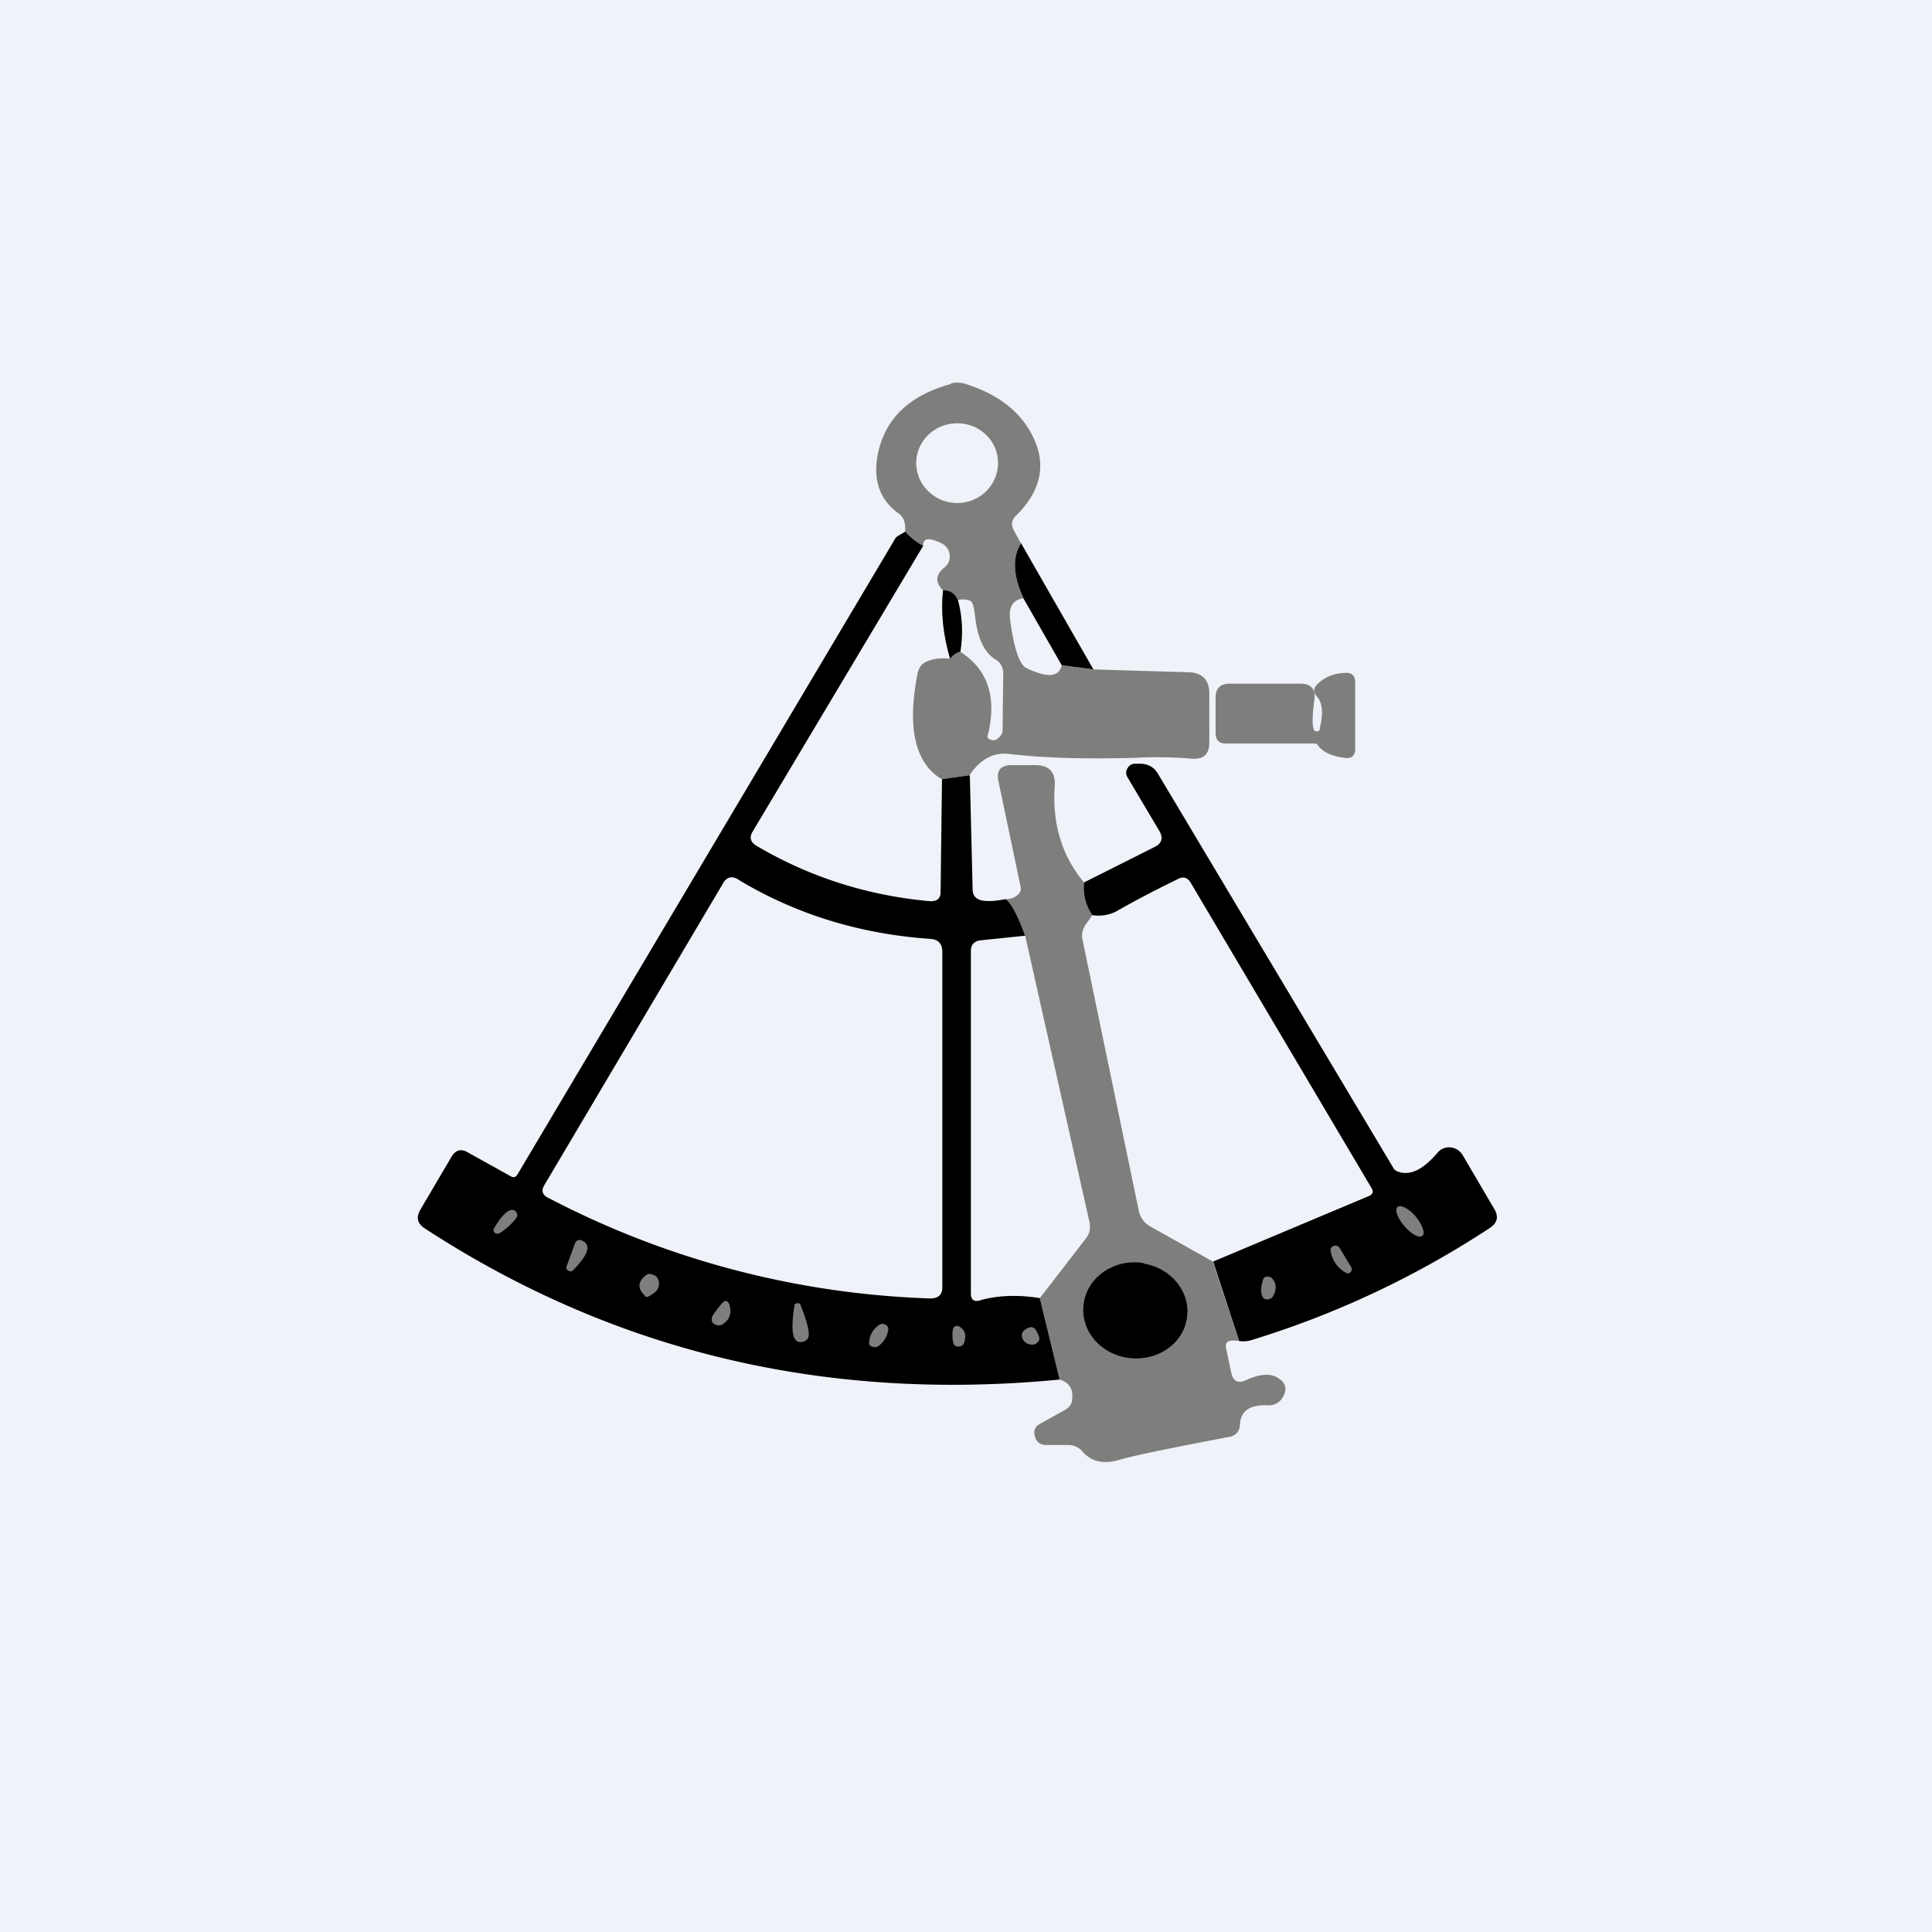
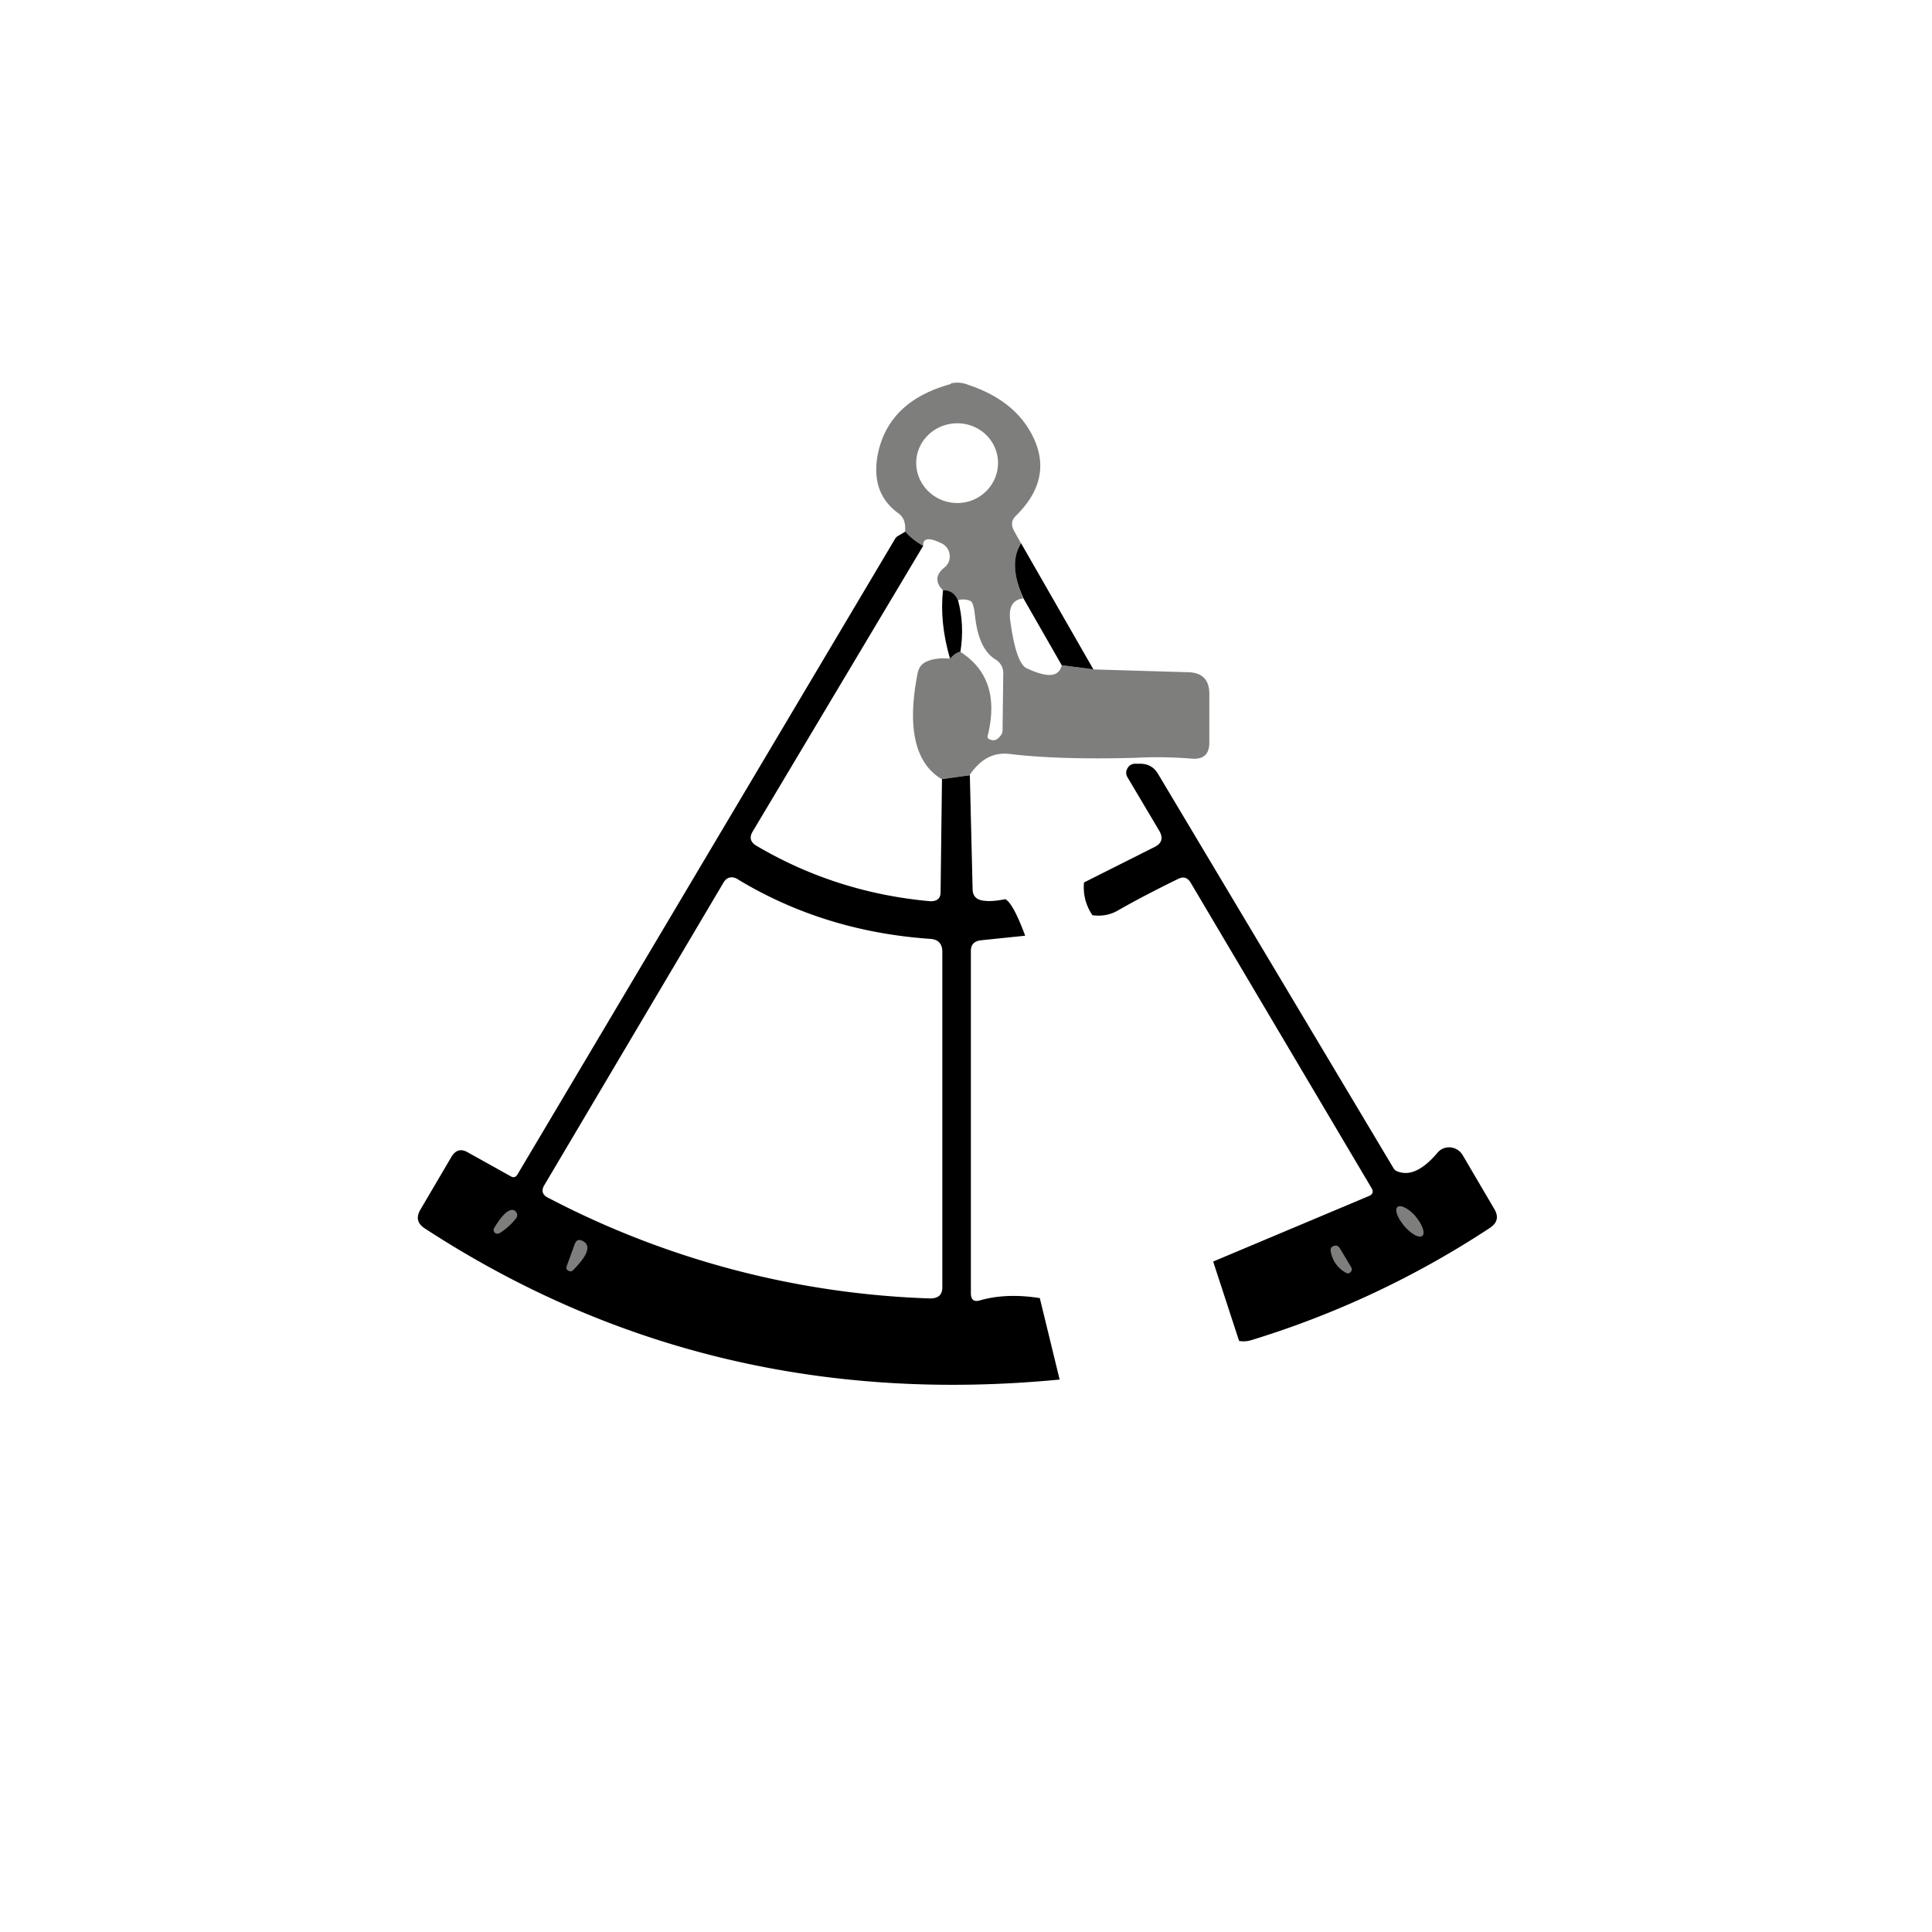
<svg xmlns="http://www.w3.org/2000/svg" viewBox="0 0 55.5 55.5">
-   <path d="M 0,0 H 55.5 V 55.5 H 0 Z" fill="rgb(239, 242, 248)" />
  <path d="M 27.31,11.015 A 0.8,0.8 0 0,1 27.8,11.05 C 28.74,11.36 29.37,11.88 29.7,12.6 C 30.06,13.38 29.89,14.12 29.19,14.81 C 29.06,14.93 29.04,15.07 29.12,15.23 L 29.33,15.61 C 29.08,16 29.11,16.53 29.39,17.19 C 29.09,17.23 28.97,17.44 29.02,17.82 C 29.13,18.64 29.29,19.11 29.5,19.2 C 30.1,19.48 30.42,19.45 30.5,19.11 L 31.4,19.23 L 34.1,19.31 C 34.53,19.31 34.74,19.52 34.74,19.93 V 21.33 C 34.74,21.68 34.56,21.83 34.2,21.79 A 12.5,12.5 0 0,0 32.6,21.77 C 31.11,21.81 29.92,21.77 29.01,21.66 C 28.54,21.6 28.16,21.81 27.85,22.27 L 27.05,22.38 C 26.29,21.93 26.05,20.91 26.36,19.34 C 26.4,19.15 26.5,19.04 26.68,18.98 C 26.84,18.92 27.04,18.9 27.28,18.92 C 27.38,18.82 27.48,18.74 27.58,18.72 C 28.38,19.23 28.64,20.02 28.38,21.11 C 28.35,21.18 28.38,21.23 28.46,21.25 A 0.2,0.2 0 0,0 28.63,21.24 C 28.73,21.17 28.79,21.09 28.8,21 L 28.82,19.35 A 0.45,0.45 0 0,0 28.59,18.94 C 28.27,18.74 28.08,18.33 28.01,17.7 C 27.98,17.43 27.94,17.29 27.87,17.26 A 0.55,0.55 0 0,0 27.52,17.24 A 0.45,0.45 0 0,0 27.08,16.95 C 26.86,16.72 26.88,16.51 27.12,16.31 A 0.4,0.4 0 0,0 27.28,15.93 A 0.41,0.41 0 0,0 27.03,15.6 C 26.68,15.43 26.51,15.46 26.52,15.68 C 26.29,15.55 26.12,15.41 26,15.26 C 26.02,15.02 25.96,14.85 25.8,14.74 C 25.28,14.36 25.08,13.81 25.21,13.08 C 25.41,12.04 26.11,11.36 27.32,11.03 Z M 27.5,12.16 C 26.85,12.16 26.32,12.67 26.32,13.3 C 26.32,13.93 26.85,14.45 27.5,14.45 C 28.15,14.45 28.67,13.93 28.67,13.3 C 28.67,12.67 28.15,12.16 27.5,12.16 Z" fill="rgb(126, 126, 125)" />
  <path d="M 29.32,15.585 L 31.41,19.23 L 30.5,19.11 L 29.4,17.19 C 29.1,16.53 29.08,16 29.33,15.61 Z M 27.52,17.24 C 27.65,17.72 27.67,18.21 27.59,18.72 C 27.48,18.74 27.38,18.82 27.29,18.92 C 27.09,18.23 27.02,17.57 27.09,16.95 C 27.29,16.95 27.44,17.05 27.52,17.24 Z" />
-   <path d="M 37.91,20.925 C 38.02,20.5 37.99,20.19 37.84,20.02 C 37.72,19.89 37.72,19.76 37.86,19.64 C 38.07,19.44 38.33,19.34 38.65,19.33 C 38.83,19.32 38.93,19.41 38.93,19.59 V 21.51 C 38.93,21.71 38.83,21.8 38.62,21.77 C 38.25,21.72 37.99,21.6 37.86,21.41 A 0.1,0.1 0 0,0 37.76,21.36 H 35.22 C 35.02,21.36 34.92,21.26 34.92,21.06 V 20.04 C 34.92,19.78 35.05,19.64 35.32,19.64 H 37.36 C 37.66,19.64 37.8,19.8 37.76,20.09 C 37.7,20.53 37.69,20.82 37.74,20.94 C 37.75,20.99 37.78,21.01 37.83,21.01 C 37.88,21.01 37.91,20.98 37.92,20.94 Z M 31.14,25.35 C 31.11,25.67 31.19,25.99 31.38,26.29 L 31.21,26.53 C 31.1,26.68 31.06,26.83 31.1,27.01 L 32.72,34.81 C 32.77,34.99 32.87,35.13 33.04,35.23 L 34.84,36.24 L 35.59,38.52 A 1.02,1.02 0 0,0 35.42,38.51 C 35.26,38.51 35.19,38.58 35.22,38.73 L 35.37,39.43 C 35.42,39.68 35.57,39.76 35.81,39.64 C 36.21,39.46 36.53,39.44 36.75,39.61 C 36.93,39.73 36.97,39.89 36.88,40.08 C 36.79,40.28 36.63,40.38 36.41,40.37 C 35.91,40.35 35.64,40.53 35.62,40.92 C 35.61,41.12 35.5,41.25 35.29,41.28 C 33.63,41.6 32.58,41.81 32.14,41.94 C 31.7,42.07 31.34,41.99 31.08,41.68 A 0.53,0.53 0 0,0 30.67,41.51 H 30.05 C 29.88,41.51 29.77,41.42 29.73,41.26 C 29.68,41.1 29.73,40.98 29.88,40.9 L 30.6,40.5 C 30.73,40.42 30.8,40.32 30.8,40.18 C 30.83,39.9 30.71,39.71 30.44,39.63 L 29.87,37.29 L 31.2,35.57 C 31.3,35.44 31.33,35.29 31.3,35.12 L 29.45,26.88 C 29.22,26.26 29.03,25.91 28.88,25.83 C 29.04,25.83 29.18,25.78 29.28,25.66 A 0.2,0.2 0 0,0 29.32,25.48 L 28.68,22.43 C 28.62,22.13 28.75,21.98 29.06,21.98 H 29.74 C 30.14,21.98 30.32,22.18 30.3,22.56 C 30.22,23.65 30.5,24.58 31.14,25.35 Z" fill="rgb(126, 126, 125)" />
  <path d="M 35.59,38.505 L 34.85,36.24 L 39.32,34.36 C 39.44,34.31 39.46,34.23 39.4,34.13 L 34.2,25.35 C 34.11,25.21 34,25.17 33.84,25.25 C 33.27,25.53 32.7,25.82 32.14,26.14 C 31.91,26.28 31.65,26.33 31.38,26.29 C 31.18,25.99 31.11,25.67 31.14,25.35 L 33.17,24.33 C 33.37,24.23 33.42,24.08 33.31,23.88 L 32.39,22.33 A 0.24,0.24 0 0,1 32.39,22.07 A 0.24,0.24 0 0,1 32.62,21.94 H 32.76 C 32.98,21.94 33.15,22.04 33.26,22.22 L 40.02,33.54 C 40.05,33.6 40.1,33.64 40.17,33.66 C 40.51,33.78 40.88,33.6 41.29,33.12 C 41.39,33 41.52,32.95 41.67,32.96 C 41.82,32.98 41.93,33.05 42.01,33.17 L 42.92,34.72 C 43.06,34.95 43.02,35.13 42.79,35.28 A 26.59,26.59 0 0,1 35.94,38.5 A 0.76,0.76 0 0,1 35.59,38.52 Z M 26,15.26 C 26.12,15.41 26.29,15.55 26.52,15.68 L 21.62,23.89 C 21.52,24.06 21.56,24.19 21.72,24.29 C 23.24,25.19 24.92,25.73 26.73,25.89 C 26.92,25.89 27.02,25.81 27.02,25.63 L 27.06,22.38 L 27.86,22.27 L 27.94,25.54 C 27.94,25.73 28.04,25.84 28.23,25.87 C 28.41,25.9 28.63,25.88 28.88,25.83 C 29.03,25.91 29.22,26.26 29.45,26.88 L 28.19,27.01 C 27.99,27.03 27.89,27.13 27.89,27.32 V 37.15 C 27.89,37.35 27.99,37.41 28.17,37.35 C 28.67,37.21 29.24,37.19 29.87,37.29 L 30.44,39.63 C 23.71,40.28 17.63,38.83 12.19,35.28 C 11.99,35.14 11.95,34.98 12.07,34.76 L 12.97,33.23 C 13.09,33.03 13.25,32.99 13.45,33.11 L 14.67,33.79 C 14.75,33.84 14.82,33.82 14.87,33.73 L 25.7,15.5 A 0.24,0.24 0 0,1 25.79,15.4 L 26.01,15.27 Z M 21.2,25.26 C 21.03,25.16 20.88,25.19 20.78,25.36 L 15.64,34.04 C 15.54,34.2 15.58,34.33 15.75,34.41 A 25.46,25.46 0 0,0 26.72,37.3 C 26.95,37.3 27.07,37.2 27.07,36.98 V 27.34 C 27.07,27.11 26.95,26.98 26.71,26.97 C 24.71,26.83 22.87,26.27 21.21,25.27 Z" />
  <path d="M 40.66,34.935 C 40.47,34.72 40.24,34.6 40.15,34.67 C 40.05,34.75 40.15,34.99 40.34,35.22 C 40.54,35.45 40.77,35.58 40.86,35.5 C 40.95,35.43 40.86,35.18 40.67,34.95 Z M 14.83,34.99 C 14.71,35.15 14.56,35.29 14.36,35.42 C 14.31,35.45 14.26,35.45 14.21,35.41 C 14.17,35.36 14.17,35.31 14.2,35.27 C 14.38,34.97 14.53,34.81 14.65,34.77 C 14.72,34.74 14.78,34.76 14.82,34.81 C 14.87,34.87 14.87,34.93 14.83,34.99 Z M 16.28,36.37 L 16.51,35.74 C 16.56,35.61 16.64,35.59 16.76,35.66 C 16.98,35.79 16.88,36.07 16.46,36.49 C 16.42,36.53 16.37,36.53 16.32,36.5 C 16.27,36.47 16.26,36.43 16.28,36.37 Z M 38.66,36.56 A 0.85,0.85 0 0,1 38.23,35.96 C 38.21,35.88 38.23,35.82 38.32,35.79 C 38.39,35.77 38.45,35.79 38.49,35.86 L 38.82,36.41 C 38.84,36.45 38.84,36.5 38.8,36.54 A 0.1,0.1 0 0,1 38.66,36.56 Z" fill="rgb(126, 126, 125)" />
-   <path d="M 32.85,36.285 C 32.05,36.15 31.28,36.64 31.14,37.39 S 31.54,38.86 32.36,39 S 33.96,38.65 34.09,37.9 C 34.23,37.16 33.68,36.44 32.86,36.3 Z" />
-   <path d="M 18.52,37.215 C 18.31,37.02 18.32,36.81 18.56,36.63 C 18.61,36.59 18.66,36.58 18.73,36.61 C 18.85,36.64 18.91,36.71 18.93,36.84 A 0.32,0.32 0 0,1 18.79,37.14 C 18.66,37.24 18.58,37.28 18.53,37.24 Z M 36.28,36.77 C 36.3,36.7 36.34,36.67 36.41,36.67 A 0.2,0.2 0 0,1 36.58,36.77 C 36.66,36.88 36.67,37.03 36.59,37.2 A 0.21,0.21 0 0,1 36.42,37.33 C 36.34,37.33 36.28,37.3 36.26,37.23 C 36.21,37.13 36.22,36.97 36.28,36.77 Z M 20.96,37.5 C 21.02,37.72 20.96,37.9 20.79,38.02 A 0.22,0.22 0 0,1 20.55,38.05 C 20.46,38.01 20.43,37.95 20.45,37.85 C 20.46,37.8 20.55,37.67 20.73,37.45 C 20.84,37.33 20.91,37.35 20.96,37.5 Z M 23,37.5 C 23.18,37.94 23.25,38.24 23.23,38.38 C 23.21,38.48 23.14,38.54 23.03,38.55 C 22.93,38.57 22.86,38.52 22.81,38.42 C 22.75,38.26 22.75,37.96 22.82,37.52 C 22.82,37.47 22.85,37.44 22.9,37.44 C 22.95,37.43 22.99,37.44 23,37.49 Z M 25.26,38.06 C 25.32,38.02 25.38,38.02 25.45,38.06 C 25.51,38.1 25.53,38.16 25.51,38.24 A 0.69,0.69 0 0,1 25.27,38.64 A 0.2,0.2 0 0,1 25.07,38.69 C 24.99,38.67 24.95,38.62 24.97,38.55 C 24.98,38.35 25.08,38.18 25.27,38.05 Z M 27.6,38.14 C 27.7,38.21 27.75,38.32 27.72,38.47 C 27.7,38.64 27.62,38.71 27.46,38.67 C 27.39,38.65 27.36,38.54 27.36,38.33 C 27.36,38.1 27.45,38.03 27.61,38.14 Z M 29.36,38.4 C 29.34,38.3 29.38,38.23 29.49,38.17 C 29.6,38.1 29.69,38.11 29.76,38.21 C 29.84,38.35 29.87,38.44 29.85,38.5 C 29.79,38.6 29.71,38.65 29.59,38.62 A 0.27,0.27 0 0,1 29.36,38.4 Z" fill="rgb(126, 126, 125)" />
</svg>